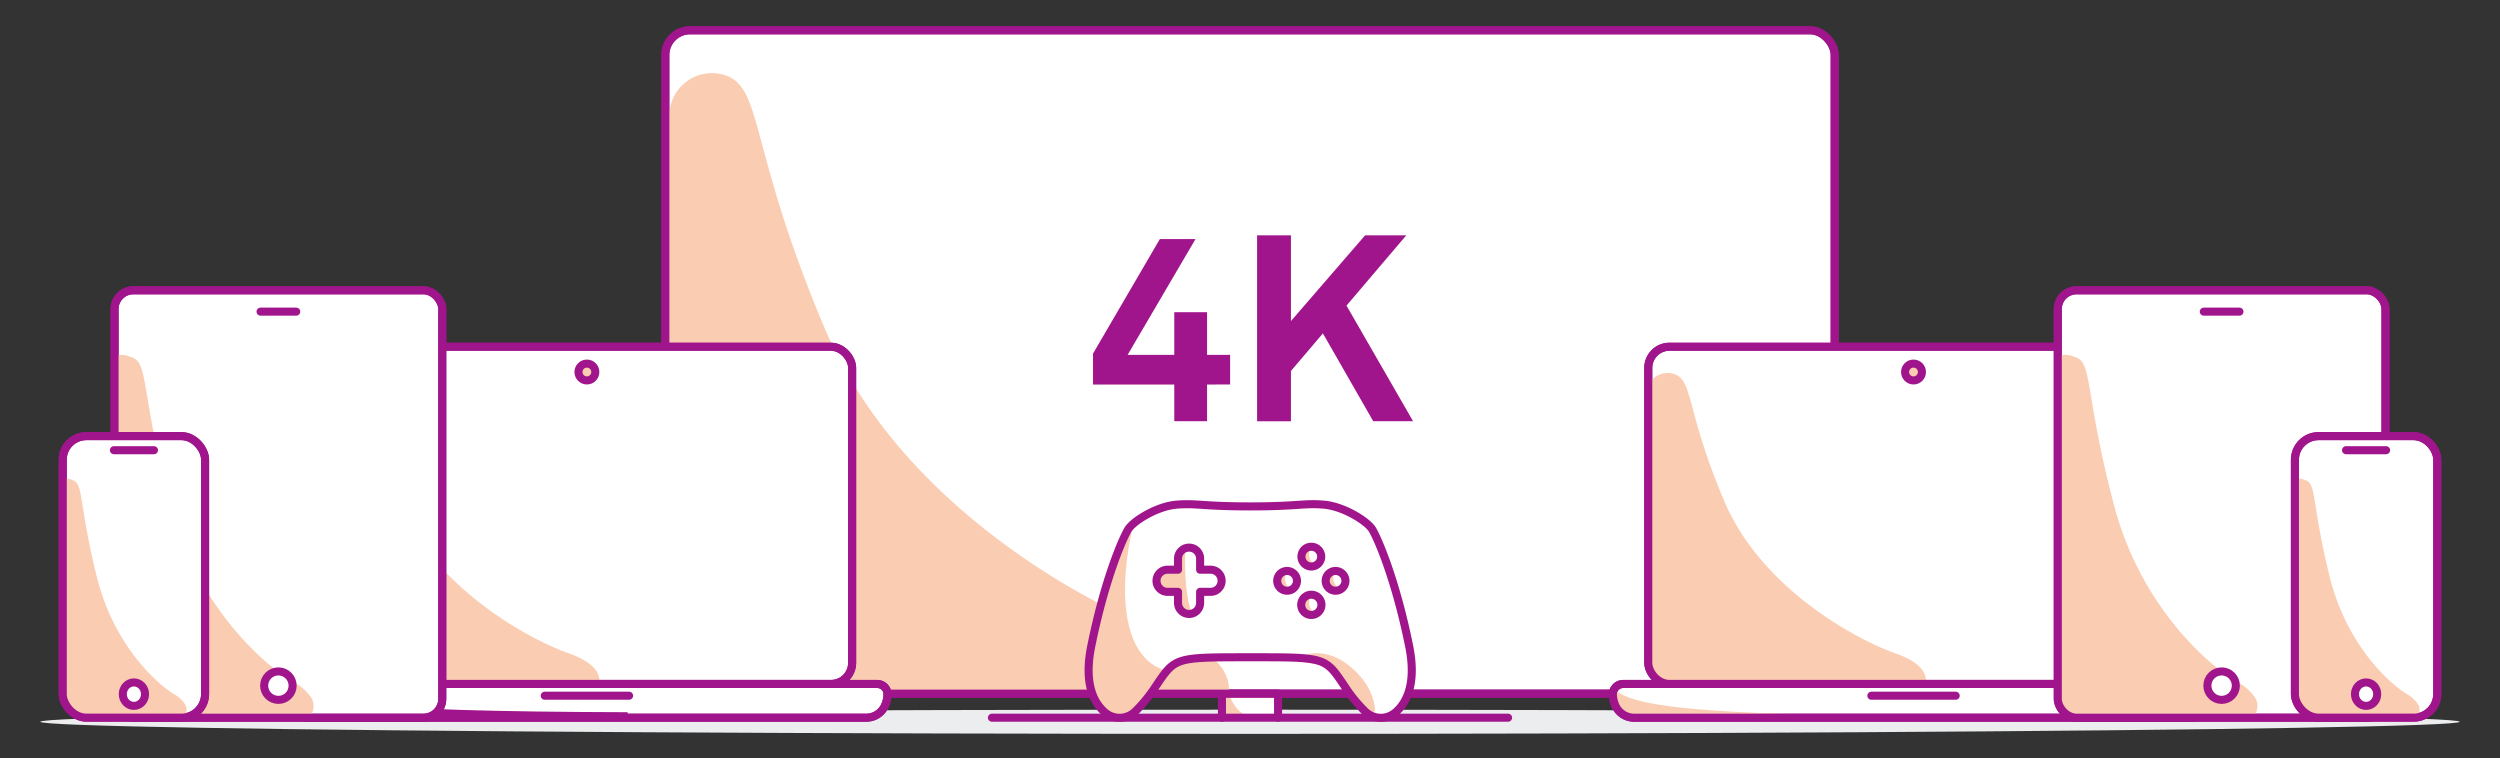
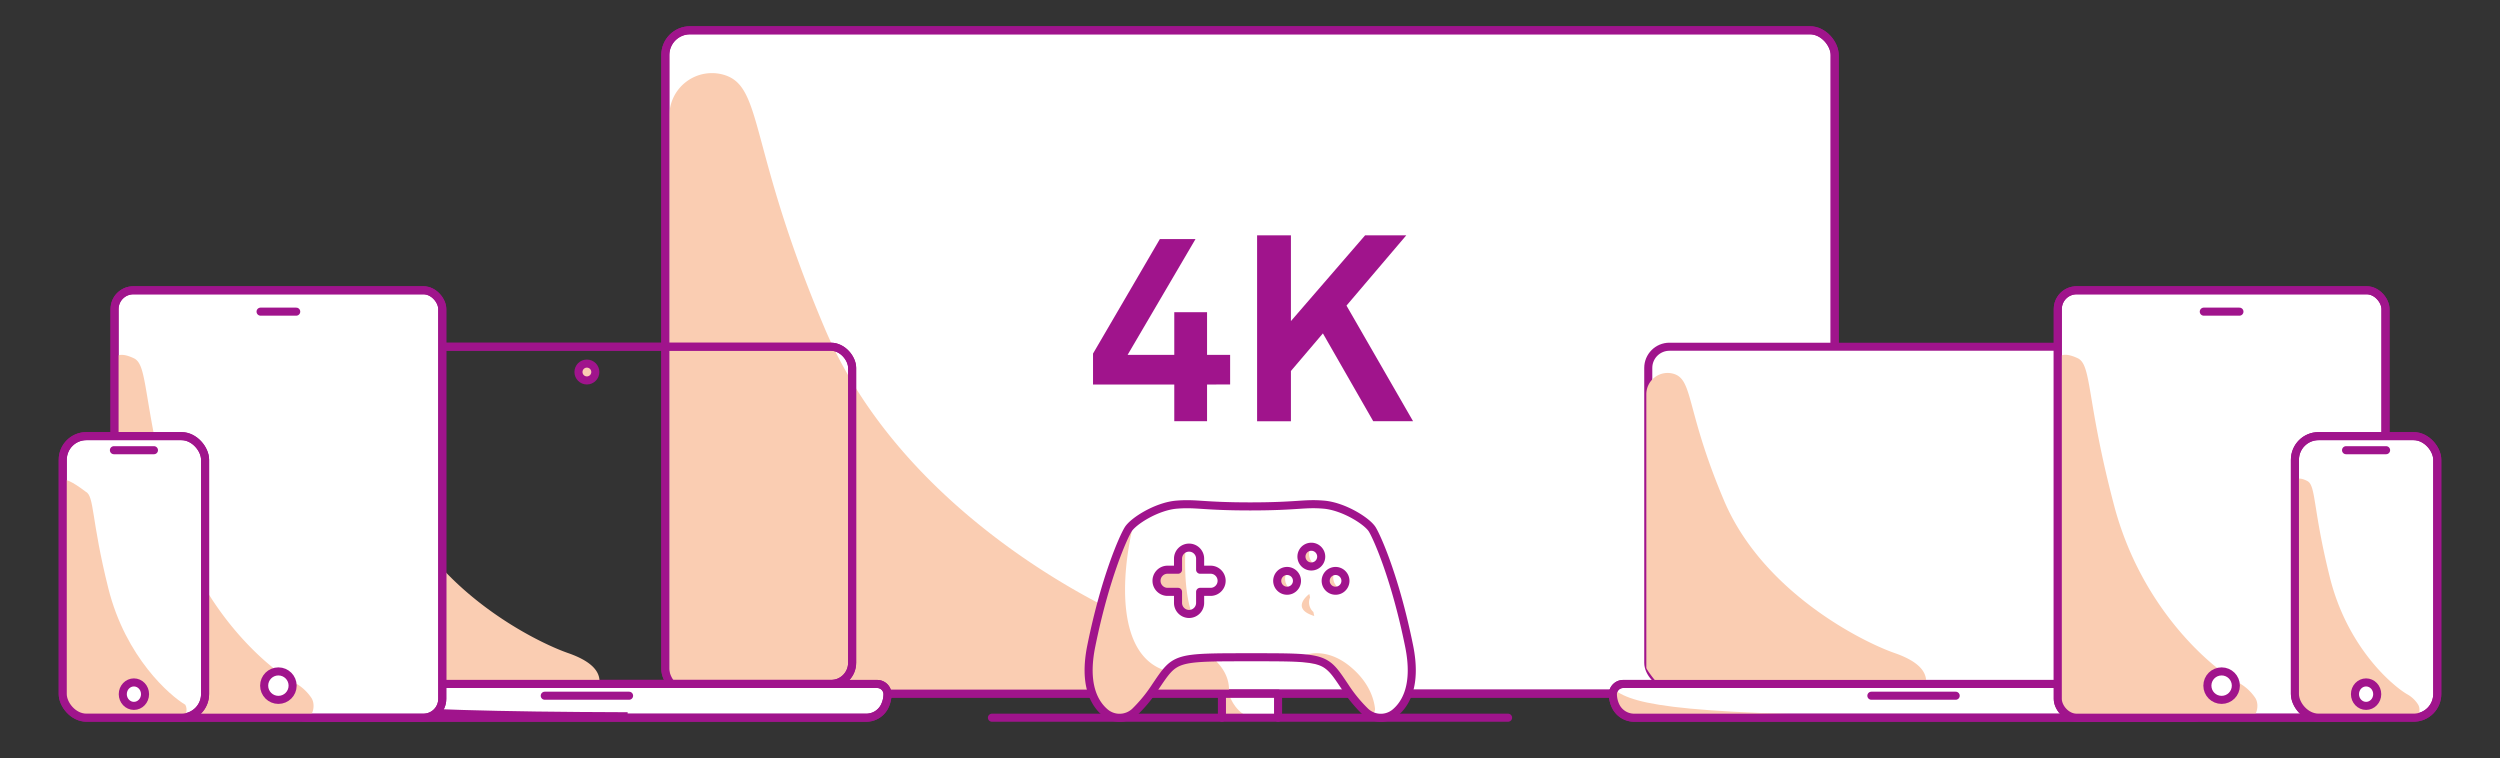
<svg xmlns="http://www.w3.org/2000/svg" width="620" height="188" viewBox="0 0 620 188">
  <rect x="0" y="0" width="620" height="188" fill="#333333" stroke="none" />
-   <ellipse cx="310" cy="179" rx="300" ry="3" fill="#ecedee" />
  <rect x="165" y="7.51" width="290" height="164.51" rx="6.13" fill="#fff" stroke="#a0148c" stroke-linecap="round" stroke-linejoin="round" stroke-width="2" />
  <polyline points="303.04 177.99 303.04 172 316.96 172 316.96 177.99" fill="#fff" />
  <path d="M304.84,172.37s1.87,5.61,6.51,5.62h-7.61l.26-6h1Z" fill="#facdb2" />
  <polyline points="303.04 177.99 303.04 172 316.96 172 316.96 177.99" fill="none" stroke="#a0148c" stroke-linecap="round" stroke-linejoin="round" stroke-width="2" />
  <line x1="246" y1="177.99" x2="374" y2="177.99" fill="none" stroke="#a0148c" stroke-linecap="round" stroke-linejoin="round" stroke-width="2" />
  <path d="M166,28.73v138.7c0,.7,2.88,4.23,3.59,4.23l133.93.75a1.29,1.29,0,0,0,1.28-1.31q0-8.58-15.55-14c-16.68-5.79-65.61-30.6-84.68-75.59s-15.21-60-25-62.94h0A10.56,10.56,0,0,0,166,28.73Z" fill="#facdb2" fill-rule="evenodd" />
  <rect x="165" y="7.51" width="290" height="164.51" rx="6.13" fill="none" stroke="#a0148c" stroke-linecap="round" stroke-linejoin="round" stroke-width="2" />
  <path d="M310.05,163c18.94,0,18.55-.05,23.51,7.32a36,36,0,0,0,5,6.12,5.58,5.58,0,0,0,7.36.36c2.73-2.24,5.49-6.92,3.55-16.55-3.41-16.85-7.89-26.88-9.14-28.94s-7.13-5.76-12.08-6.16-6.36.44-18.2.44-13.24-.83-18.2-.44-10.82,4.09-12.08,6.16-5.73,12.09-9.14,28.94c-1.94,9.63.82,14.31,3.55,16.55a5.58,5.58,0,0,0,7.36-.36,36.45,36.45,0,0,0,5-6.12C291.5,163,291.1,163,310.05,163Z" fill="#fff" />
  <path d="M294,135.86c-.81.82-.82,1.84-1.25,3.47s-2.16,1.65-3,1.65-3.55,1.78-3.55,3.44,2.69,2.37,4.15,2.43,2,.51,2.41,3.17a3.61,3.61,0,0,0,1.36,2.34,1,1,0,0,0,1.47-.17C293.77,147.21,293.8,139.82,294,135.86Z" fill="#facdb2" />
  <path d="M319.07,142.08l-.12-.86s-5.2,3.16.79,5.54l-.14-1A3.16,3.16,0,0,1,319.07,142.08Z" fill="#facdb2" />
  <path d="M330.89,142l-.19-.85s-4.93,3.57,1.23,5.46l-.21-1A3.16,3.16,0,0,1,330.89,142Z" fill="#facdb2" />
  <path d="M324.9,148.15l-.19-.84s-4.94,3.56,1.22,5.46l-.21-1A3.16,3.16,0,0,1,324.9,148.15Z" fill="#facdb2" />
  <path d="M324.9,136.16l-.19-.84s-4.94,3.55,1.22,5.46l-.21-1A3.16,3.16,0,0,1,324.9,136.16Z" fill="#facdb2" />
  <path d="M324.24,163.34s4.69-1.84,10.29,3c4.15,3.55,5.22,7.3,5.47,9.42a.55.55,0,0,1-1,.4l-6.56-8.44-4.32-3.78Z" fill="#facdb2" stroke="#facdb2" stroke-miterlimit="10" stroke-width="2" />
  <path d="M289,166.3c-12-3.82-11.15-23.06-7.87-36.45A26.6,26.6,0,0,0,278,135c-2.24,5.32-9,28.59-8,32.94s3.59,10.25,8.29,10.1c3.42-.11,10-8.9,11.5-11.49Z" fill="#facdb2" />
  <path d="M300.38,141.29h-2.75v-2.74a2.74,2.74,0,1,0-5.48,0v2.74H289.4a2.75,2.75,0,0,0,0,5.49h2.75v2.74a2.74,2.74,0,0,0,5.48,0v-2.74h2.75a2.75,2.75,0,0,0,0-5.49Z" fill="none" stroke="#a0148c" stroke-linecap="round" stroke-linejoin="round" stroke-width="2" />
-   <path d="M325.21,148.49A1.51,1.51,0,1,1,323.7,150a1.52,1.52,0,0,1,1.51-1.51m0-2a3.51,3.51,0,1,0,3.51,3.51,3.51,3.51,0,0,0-3.51-3.51Z" fill="#a0148c" />
  <path d="M325.21,136.59a1.45,1.45,0,1,1-1.45,1.45,1.45,1.45,0,0,1,1.45-1.45m0-2a3.45,3.45,0,1,0,3.45,3.45,3.46,3.46,0,0,0-3.45-3.45Z" fill="#a0148c" />
  <path d="M331.22,142.6a1.45,1.45,0,1,1-1.45,1.45,1.45,1.45,0,0,1,1.45-1.45m0-2a3.45,3.45,0,1,0,3.45,3.45,3.46,3.46,0,0,0-3.45-3.45Z" fill="#a0148c" />
  <path d="M319.2,142.6a1.45,1.45,0,1,1-1.45,1.45,1.45,1.45,0,0,1,1.45-1.45m0-2a3.45,3.45,0,1,0,3.45,3.45,3.46,3.46,0,0,0-3.45-3.45Z" fill="#a0148c" />
  <path d="M310.05,163c18.94,0,18.55-.05,23.51,7.32a36,36,0,0,0,5,6.12,5.58,5.58,0,0,0,7.36.36c2.73-2.24,5.49-6.92,3.55-16.55-3.41-16.85-7.89-26.88-9.14-28.94s-7.13-5.76-12.08-6.16-6.36.44-18.2.44-13.24-.83-18.2-.44-10.82,4.09-12.08,6.16-5.73,12.09-9.14,28.94c-1.94,9.63.82,14.31,3.55,16.55a5.58,5.58,0,0,0,7.36-.36,36.45,36.45,0,0,0,5-6.12C291.5,163,291.1,163,310.05,163Z" fill="none" stroke="#a0148c" stroke-linecap="round" stroke-linejoin="round" stroke-width="2" />
  <path d="M548.31,175.32h0a5.09,5.09,0,0,1-4.53,2.67H405.32a5.09,5.09,0,0,1-4.53-2.67h0a6.9,6.9,0,0,1-.79-3.21h0a2.55,2.55,0,0,1,2.61-2.48H546.49a2.55,2.55,0,0,1,2.61,2.49h0A6.89,6.89,0,0,1,548.31,175.32Z" fill="#fff" />
  <path d="M548.31,175.32h0a5.09,5.09,0,0,1-4.53,2.67H405.32a5.09,5.09,0,0,1-4.53-2.67h0a6.9,6.9,0,0,1-.79-3.21h0a2.55,2.55,0,0,1,2.61-2.48H546.49a2.55,2.55,0,0,1,2.61,2.49h0A6.89,6.89,0,0,1,548.31,175.32Z" fill="none" stroke="#a0148c" stroke-linecap="round" stroke-linejoin="round" stroke-width="2" />
  <rect x="408.77" y="85.99" width="131.56" height="83.64" rx="5.25" fill="#fff" />
  <rect x="408.77" y="85.99" width="131.56" height="83.64" rx="5.25" fill="none" stroke="#a0148c" stroke-linecap="round" stroke-miterlimit="10" stroke-width="2" />
  <path d="M400.21,170.94c5.17,4.06,17.27,6.5,84.44,6.69H407.86c-4.2,0-7.1-.1-7.12-2.06Z" fill="#facdb2" />
  <line x1="485.01" y1="172.54" x2="464.1" y2="172.54" fill="none" stroke="#a0148c" stroke-linecap="round" stroke-miterlimit="10" stroke-width="2" />
  <path d="M408.29,97.8v67.83c0,.35,2.4,3.62,2.75,3.62l66,.38a.65.65,0,0,0,.64-.66q0-4.29-7.77-7c-8.34-2.9-32.8-15.3-42.33-37.79s-7.61-30-12.51-31.47h0A5.28,5.28,0,0,0,408.29,97.8Z" fill="#facdb2" fill-rule="evenodd" />
-   <circle cx="474.55" cy="92.26" r="2.09" fill="#facdb2" stroke="#a0148c" stroke-linecap="round" stroke-miterlimit="10" stroke-width="2" />
-   <rect x="408.77" y="85.99" width="131.56" height="83.64" rx="5.25" fill="none" stroke="#a0148c" stroke-linecap="round" stroke-miterlimit="10" stroke-width="2" />
  <path d="M548.31,175.32h0a5.09,5.09,0,0,1-4.53,2.67H405.32a5.09,5.09,0,0,1-4.53-2.67h0a6.9,6.9,0,0,1-.79-3.21h0a2.55,2.55,0,0,1,2.61-2.48H546.49a2.55,2.55,0,0,1,2.61,2.49h0A6.89,6.89,0,0,1,548.31,175.32Z" fill="none" stroke="#a0148c" stroke-linecap="round" stroke-linejoin="round" stroke-width="2" />
  <path d="M219.31,175.32h0a5.09,5.09,0,0,1-4.53,2.67H76.32a5.09,5.09,0,0,1-4.53-2.67h0a6.9,6.9,0,0,1-.79-3.21h0a2.55,2.55,0,0,1,2.61-2.48H217.49a2.55,2.55,0,0,1,2.61,2.49h0A6.89,6.89,0,0,1,219.31,175.32Z" fill="#fff" />
  <path d="M219.31,175.32h0a5.09,5.09,0,0,1-4.53,2.67H76.32a5.09,5.09,0,0,1-4.53-2.67h0a6.9,6.9,0,0,1-.79-3.21h0a2.55,2.55,0,0,1,2.61-2.48H217.49a2.55,2.55,0,0,1,2.61,2.49h0A6.89,6.89,0,0,1,219.31,175.32Z" fill="none" stroke="#a0148c" stroke-linecap="round" stroke-linejoin="round" stroke-width="2" />
-   <rect x="79.77" y="85.99" width="131.56" height="83.64" rx="5.25" fill="#fff" />
  <rect x="79.77" y="85.99" width="131.56" height="83.64" rx="5.25" fill="none" stroke="#a0148c" stroke-linecap="round" stroke-miterlimit="10" stroke-width="2" />
  <path d="M71.21,170.94c5.17,4.06,17.27,6.5,84.44,6.69H78.86c-4.2,0-7.1-.1-7.12-2.06Z" fill="#b2e0fd" stroke="#a0148c" stroke-miterlimit="10" stroke-width="2" />
  <line x1="156.01" y1="172.54" x2="135.1" y2="172.54" fill="none" stroke="#a0148c" stroke-linecap="round" stroke-miterlimit="10" stroke-width="2" />
  <path d="M79.29,97.8v67.83c0,.35,2.4,3.62,2.75,3.62l66,.38a.65.65,0,0,0,.64-.66q0-4.29-7.77-7c-8.34-2.9-32.8-15.3-42.33-37.79S91,94.19,86.06,92.73h0A5.28,5.28,0,0,0,79.29,97.8Z" fill="#facdb2" fill-rule="evenodd" />
  <circle cx="145.55" cy="92.26" r="2.09" fill="#facdb2" stroke="#a0148c" stroke-linecap="round" stroke-miterlimit="10" stroke-width="2" />
  <rect x="79.77" y="85.99" width="131.56" height="83.64" rx="5.25" fill="none" stroke="#a0148c" stroke-linecap="round" stroke-miterlimit="10" stroke-width="2" />
  <path d="M219.31,175.32h0a5.09,5.09,0,0,1-4.53,2.67H76.32a5.09,5.09,0,0,1-4.53-2.67h0a6.9,6.9,0,0,1-.79-3.21h0a2.55,2.55,0,0,1,2.61-2.48H217.49a2.55,2.55,0,0,1,2.61,2.49h0A6.89,6.89,0,0,1,219.31,175.32Z" fill="none" stroke="#a0148c" stroke-linecap="round" stroke-linejoin="round" stroke-width="2" />
  <rect x="510.33" y="71.99" width="81.27" height="106" rx="4.66" fill="#fff" />
  <rect x="510.33" y="71.99" width="81.27" height="106" rx="4.66" fill="none" stroke="#a0148c" stroke-miterlimit="10" stroke-width="2" />
  <path d="M510.33,88.83V172.1c0,4.69,2.36,5.89,5.28,5.89H558c1.56,0,2.44-3,1.35-4.84a11.74,11.74,0,0,0-4.49-4c-6-3.35-23.69-17.74-30.57-43.82s-5.49-34.79-9-36.48Q511.68,87.14,510.33,88.83Z" fill="#facdb2" fill-rule="evenodd" />
  <line x1="546.54" y1="77.29" x2="555.38" y2="77.29" fill="none" stroke="#a0148c" stroke-linecap="round" stroke-miterlimit="10" stroke-width="2" />
  <rect x="510.33" y="71.99" width="81.27" height="106" rx="4.66" fill="none" stroke="#a0148c" stroke-linecap="round" stroke-miterlimit="10" stroke-width="2" />
  <circle cx="550.96" cy="170.04" r="3.53" fill="#fff" stroke="#a0148c" stroke-linecap="round" stroke-miterlimit="10" stroke-width="2" />
  <rect x="569.14" y="108.16" width="35.3" height="69.82" rx="5.86" fill="#fff" />
  <rect x="569.14" y="108.16" width="35.3" height="69.82" rx="5.86" fill="none" stroke="#a0148c" stroke-miterlimit="10" stroke-width="2" />
  <path d="M569.14,119.25v53.17c0,3.09,2.85,5.55,4.67,5.55h25.07c1,0,1.52-2,.84-3.19a7.55,7.55,0,0,0-2.8-2.64c-3.76-2.21-14.79-11.69-19.09-28.86s-3.43-22.92-5.64-24C570.72,118.51,569.7,118.51,569.14,119.25Z" fill="#facdb2" fill-rule="evenodd" />
  <line x1="581.82" y1="111.65" x2="591.75" y2="111.65" fill="none" stroke="#a0148c" stroke-linecap="round" stroke-miterlimit="10" stroke-width="2" />
  <rect x="569.14" y="108.16" width="35.3" height="69.82" rx="5.86" fill="none" stroke="#a0148c" stroke-linecap="round" stroke-miterlimit="10" stroke-width="2" />
  <ellipse cx="586.79" cy="172.15" rx="2.76" ry="2.91" fill="#fff" stroke="#a0148c" stroke-linecap="round" stroke-miterlimit="10" stroke-width="2" />
  <rect x="28.41" y="71.99" width="81.27" height="106" rx="4.66" fill="#fff" />
  <rect x="28.41" y="71.99" width="81.27" height="106" rx="4.66" fill="none" stroke="#a0148c" stroke-miterlimit="10" stroke-width="2" />
  <path d="M28.3,88.84v83.27c0,4.69,2.37,5.89,5.28,5.89H75.93c1.56,0,2.44-3,1.35-4.84a11.78,11.78,0,0,0-4.48-4c-6-3.35-23.69-17.74-30.58-43.81s-5.49-34.8-9-36.49Q29.65,87.16,28.3,88.84Z" fill="#facdb2" fill-rule="evenodd" />
  <line x1="73.46" y1="77.29" x2="64.62" y2="77.29" fill="none" stroke="#a0148c" stroke-linecap="round" stroke-miterlimit="10" stroke-width="2" />
  <rect x="28.41" y="71.99" width="81.27" height="106" rx="4.66" fill="none" stroke="#a0148c" stroke-linecap="round" stroke-miterlimit="10" stroke-width="2" />
  <circle cx="69.04" cy="170.04" r="3.53" fill="#fff" stroke="#a0148c" stroke-linecap="round" stroke-miterlimit="10" stroke-width="2" />
  <rect x="15.56" y="108.16" width="35.3" height="69.82" rx="5.86" fill="#fff" />
  <rect x="15.56" y="108.16" width="35.3" height="69.82" rx="5.86" fill="none" stroke="#a0148c" stroke-miterlimit="10" stroke-width="2" />
-   <path d="M15.37,119.25v53.17c0,3.09,2.86,5.55,4.68,5.55H45.12c1,0,1.52-2,.84-3.19a7.55,7.55,0,0,0-2.8-2.64c-3.76-2.21-14.79-11.69-19.09-28.86s-3.43-22.92-5.64-24Q16.23,118.14,15.37,119.25Z" fill="#facdb2" fill-rule="evenodd" />
+   <path d="M15.37,119.25v53.17c0,3.09,2.86,5.55,4.68,5.55H45.12c1,0,1.52-2,.84-3.19c-3.76-2.21-14.79-11.69-19.09-28.86s-3.43-22.92-5.64-24Q16.23,118.14,15.37,119.25Z" fill="#facdb2" fill-rule="evenodd" />
  <line x1="38.18" y1="111.65" x2="28.25" y2="111.65" fill="none" stroke="#a0148c" stroke-linecap="round" stroke-miterlimit="10" stroke-width="2" />
  <rect x="15.56" y="108.16" width="35.3" height="69.82" rx="5.86" fill="none" stroke="#a0148c" stroke-linecap="round" stroke-miterlimit="10" stroke-width="2" />
  <ellipse cx="33.21" cy="172.15" rx="2.76" ry="2.91" fill="#fff" stroke="#a0148c" stroke-linecap="round" stroke-miterlimit="10" stroke-width="2" />
  <path d="M299.35,95.36v9.1h-8.13v-9.1H271.07V87.69l16.58-28.41h8.84L279.65,88h11.57V77.42h8.13V88h5.72v7.35Z" fill="#a0148c" />
  <path d="M340.56,104.46,328.08,82.68,320.15,92v12.48h-8.39V58.37h8.39V79.63l18.39-21.26h10.21L333.93,75.79l16.51,28.67Z" fill="#a0148c" />
</svg>